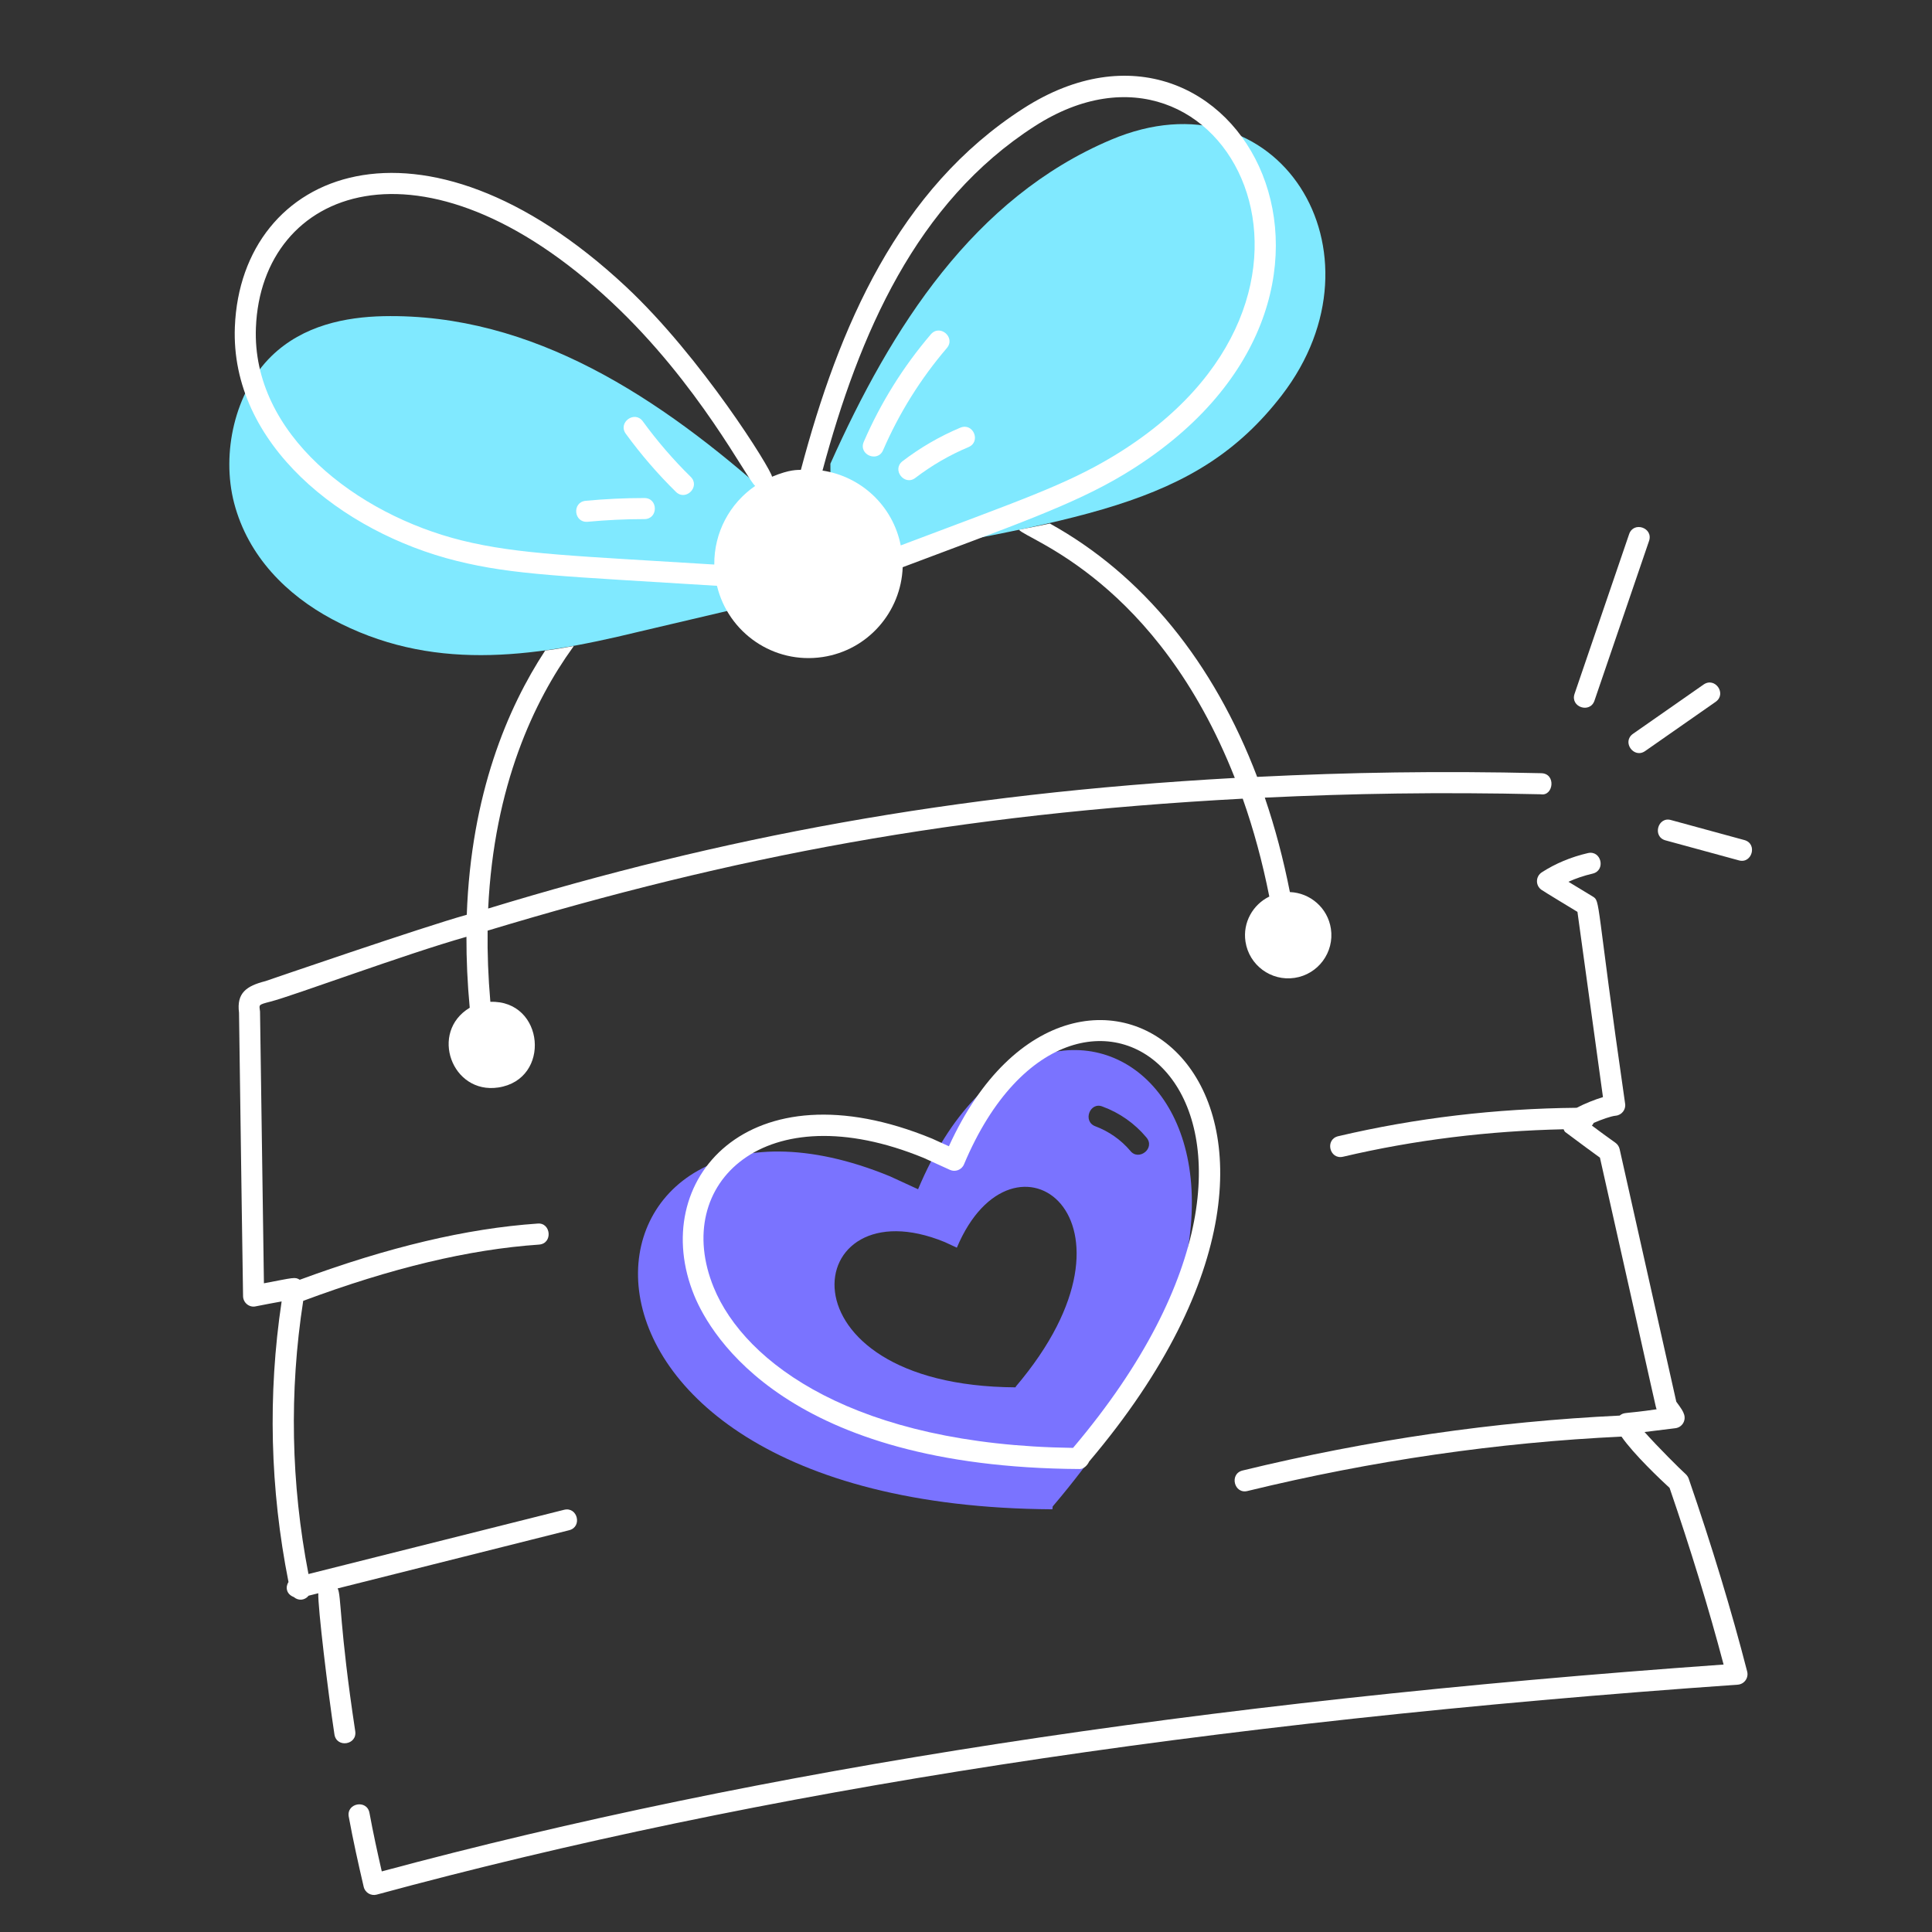
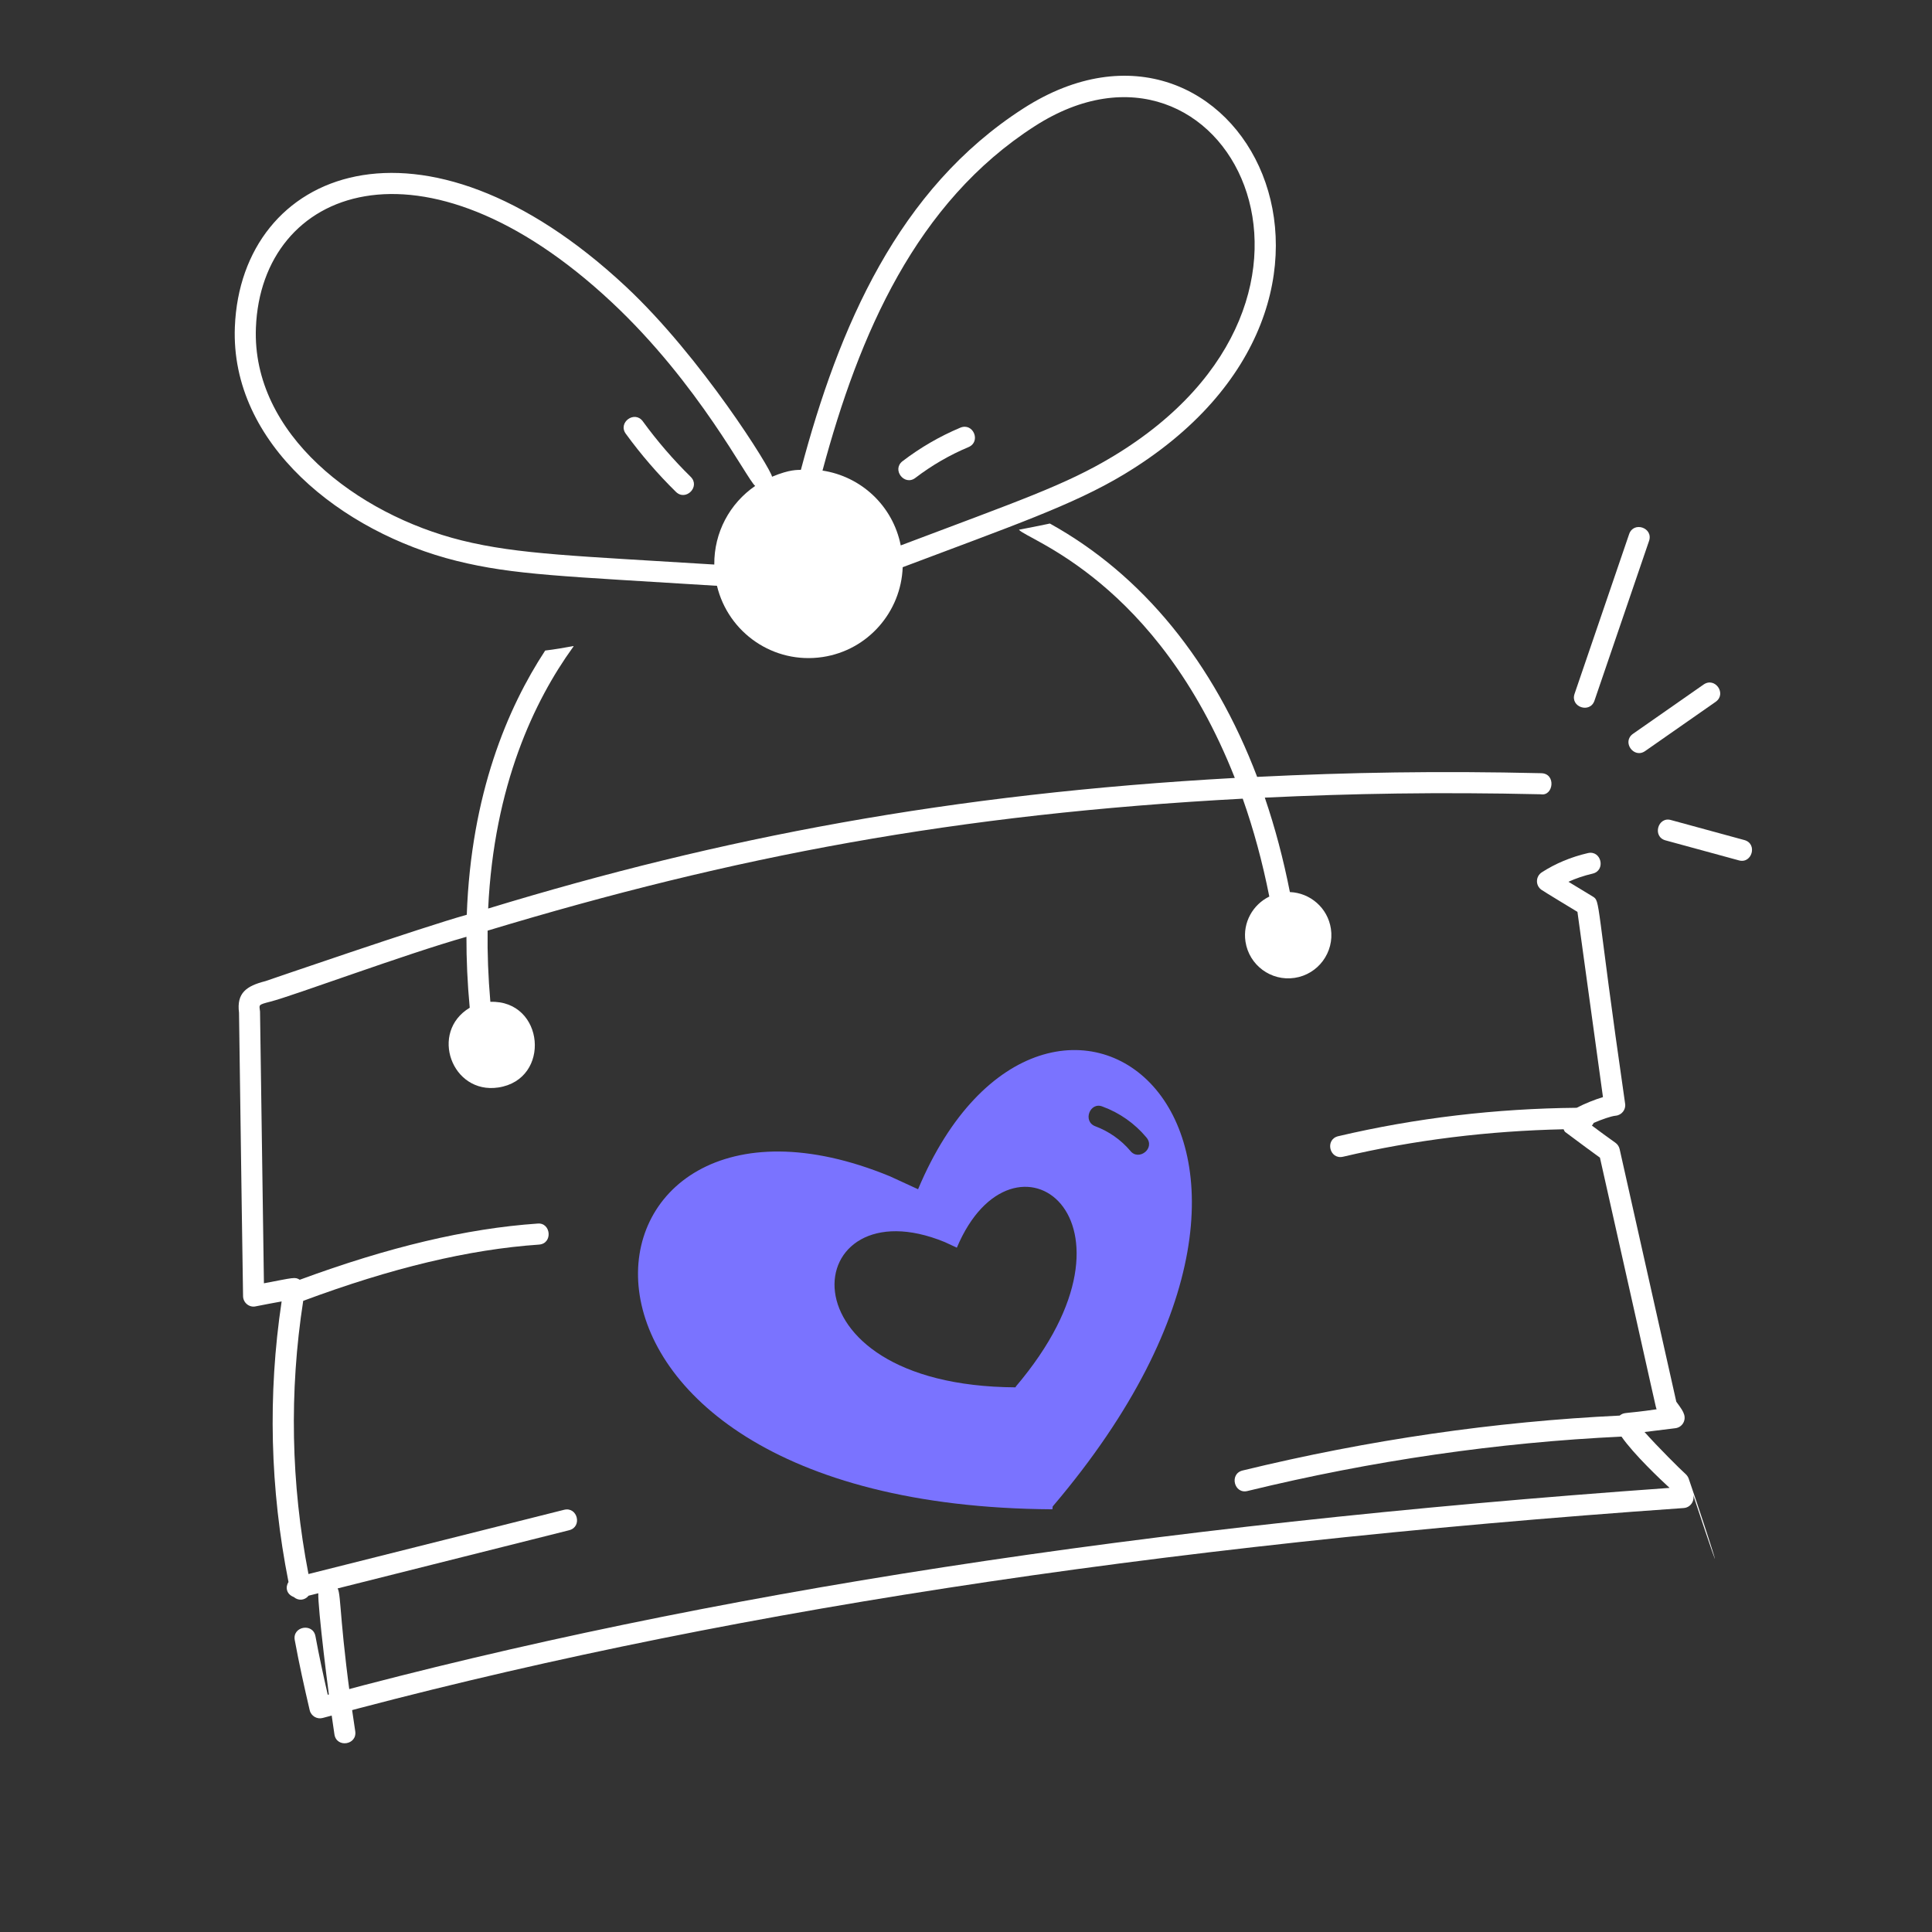
<svg xmlns="http://www.w3.org/2000/svg" version="1.1" id="Шар_1" x="0px" y="0px" viewBox="0 0 283.465 283.465" enable-background="new 0 0 283.465 283.465" xml:space="preserve">
  <rect x="0" y="0" width="283.465" height="283.465" fill="#333333" stroke="none" />
  <g id="_x37_9_00000134250036177464039250000000831820034032867994_">
    <g>
      <g>
        <g>
-           <path fill="#80E9FF" d="M119.281,86.67c-8.122,1.938-16.657,3.917-25.727,6.06c-15.817,3.846-30.46,5.832-44.857-1.896      c-6.596-3.546-12.286-9.153-14.347-17.028c-1.897-7.297,0.082-16.285,5.484-21.562c4.658-4.535,10.925-5.73,16.409-5.854      c21.961-0.445,40.702,12.057,57.019,26.634L119.281,86.67z" />
-         </g>
+           </g>
      </g>
      <g>
        <g>
-           <path fill="#80E9FF" d="M188.05,58.016C175.273,74.567,158.189,76.066,121.878,83l-0.041-14.966      c8.947-20.002,21.025-39.01,41.187-47.537C187.52,10.142,204.235,37.018,188.05,58.016z" />
-         </g>
+           </g>
      </g>
    </g>
    <g>
      <g>
        <path fill="#7A73FF" d="M134.701,174.487l-4.123-1.897c-48.402-19.913-57.72,48.361,23.83,48.856l0.041-0.412     C202.315,164.756,153.542,129.629,134.701,174.487z M149.048,203.429l-0.041,0.124c-35.622-0.206-31.581-30.015-10.39-21.315     l1.773,0.824C148.636,163.437,169.951,178.815,149.048,203.429z M165.828,168.838c-1.36-1.607-3.133-2.845-5.112-3.587     c-1.924-0.708-0.796-3.672,1.072-2.886c2.474,0.907,4.7,2.474,6.39,4.494C169.59,168.472,167.059,170.424,165.828,168.838z" />
      </g>
    </g>
    <g>
      <path fill="#FFFFFF" d="M52.12,253.999c-2.357-15.519-2.028-19.995-2.581-20.946l33.962-8.535c1.981-0.49,1.234-3.505-0.753-2.995    l-37.49,9.421c-2.573-13.291-2.834-26.753-0.771-40.083c12.959-4.822,24.3-7.545,34.587-8.252    c2.077-0.137,1.775-3.286-0.213-3.084c-10.429,0.717-21.882,3.451-34.881,8.243c-0.714-0.441-0.784-0.326-5.257,0.518    c-0.087-5.405-0.537-37.325-0.572-39.868c-0.101-1.006-0.377-0.971,1.554-1.466c3.323-0.85,19.734-6.957,28.732-9.504    c-0.01,3.302,0.14,6.767,0.48,10.409c-5.95,3.564-2.634,12.728,4.191,11.701c7.827-1.176,6.784-12.848-1.163-12.568    c-0.32-3.665-0.445-7.144-0.402-10.446c36.112-10.905,68.687-17.112,110.791-19.362c1.593,4.509,2.896,9.306,3.899,14.361    c-2.416,1.184-3.917,3.808-3.496,6.608c0.52,3.459,3.751,5.845,7.21,5.325c3.458-0.52,5.844-3.75,5.324-7.209    c-0.459-3.057-3.038-5.267-6.018-5.382c-0.958-4.856-2.186-9.484-3.68-13.857c12.89-0.606,25.432-0.832,40.491-0.491    c1.863,0.326,2.285-3.04,0.072-3.092c-15.038-0.349-28.145-0.128-41.686,0.54c-6.388-16.801-16.781-29.623-30.415-37.171    c-1.525,0.33-3.051,0.619-4.535,0.907c1.08,1.442,20.249,7.429,31.672,36.42c-41.803,2.313-75.442,8.763-109.472,19.137    c-0.026,0.008-0.052,0.014-0.077,0.022c0.858-18.09,6.784-30.509,12.448-38.346c0.041-0.041,0.083-0.083,0.083-0.165    c-1.361,0.248-2.763,0.495-4.164,0.659c-5.532,8.436-10.871,21.053-11.505,38.767c-6.422,1.782-29.496,9.726-29.538,9.736    c-2.797,0.71-4.249,1.737-3.879,4.622c0.276,20.73,0.587,41.177,0.594,41.607c0.017,0.977,0.931,1.699,1.852,1.49    c1.264-0.254,2.53-0.491,3.807-0.721c-2.053,13.691-1.701,27.52,1.008,41.162c-0.488,0.752-0.32,1.793,0.773,2.206    c0.657,0.568,1.589,0.529,2.179-0.196l1.42-0.357c-0.089,1.927,1.42,14.483,2.365,20.699    C49.369,256.498,52.43,256.035,52.12,253.999z" />
-       <path fill="#FFFFFF" d="M247.763,216.937c-0.089-0.258-0.274-0.511-0.479-0.693c-0.636-0.552-4.062-3.958-5.995-6.136l4.525-0.56    c0.967-0.12,1.568-1.079,1.288-1.993c-0.164-0.522-0.394-0.854-1.155-1.896l-8.314-37.066c-0.085-0.374-0.306-0.705-0.616-0.926    c-1.264-0.891-2.338-1.69-3.452-2.522c0.113-0.112,0.194-0.251,0.268-0.393c1.17-0.504,2.51-0.984,3.224-1.055    c0.886-0.085,1.509-0.894,1.385-1.747c-4.361-30.151-3.583-29.691-4.763-30.418c-3.639-2.207-3.143-1.907-3.555-2.158    c1.107-0.503,2.291-0.902,3.535-1.192c2-0.464,1.284-3.491-0.701-3.012c-2.468,0.576-4.739,1.522-6.744,2.818    c-0.914,0.598-0.956,1.921-0.056,2.561c0.412,0.294,4.81,2.952,5.286,3.241l3.744,27.181c-1.199,0.356-2.654,0.94-3.855,1.565    c-11.842,0.111-23.608,1.492-34.987,4.169c-1.991,0.474-1.282,3.476,0.709,3.012c10.528-2.478,21.398-3.791,32.35-4.029    c0.095,0.134,0.115,0.307,0.254,0.409c2.6,1.936,3.856,2.873,5.085,3.753c8.842,39.323,8.128,36.448,8.326,36.921    c-4.93,0.726-4.677,0.362-5.431,0.926c-18.273,0.872-36.879,3.565-55.324,8.057c-1.986,0.482-1.246,3.514,0.733,3.004    c18.292-4.454,36.743-7.124,54.86-7.977c1.804,2.604,5.768,6.343,7.055,7.526c3.1,9.035,5.766,17.74,7.924,25.917    c-76.885,5.472-141.329,15.404-196.873,30.35c-0.654-2.851-1.272-5.689-1.804-8.58c-0.37-2.016-3.411-1.452-3.04,0.556    c0.636,3.467,1.393,6.857,2.192,10.287c0.2,0.867,1.083,1.369,1.91,1.143c56.148-15.247,121.465-25.325,199.687-30.801    c0.963-0.068,1.627-0.984,1.389-1.929C254.064,236.368,251.173,226.842,247.763,216.937z" />
+       <path fill="#FFFFFF" d="M247.763,216.937c-0.089-0.258-0.274-0.511-0.479-0.693c-0.636-0.552-4.062-3.958-5.995-6.136l4.525-0.56    c0.967-0.12,1.568-1.079,1.288-1.993c-0.164-0.522-0.394-0.854-1.155-1.896l-8.314-37.066c-0.085-0.374-0.306-0.705-0.616-0.926    c-1.264-0.891-2.338-1.69-3.452-2.522c0.113-0.112,0.194-0.251,0.268-0.393c1.17-0.504,2.51-0.984,3.224-1.055    c0.886-0.085,1.509-0.894,1.385-1.747c-4.361-30.151-3.583-29.691-4.763-30.418c-3.639-2.207-3.143-1.907-3.555-2.158    c1.107-0.503,2.291-0.902,3.535-1.192c2-0.464,1.284-3.491-0.701-3.012c-2.468,0.576-4.739,1.522-6.744,2.818    c-0.914,0.598-0.956,1.921-0.056,2.561c0.412,0.294,4.81,2.952,5.286,3.241l3.744,27.181c-1.199,0.356-2.654,0.94-3.855,1.565    c-11.842,0.111-23.608,1.492-34.987,4.169c-1.991,0.474-1.282,3.476,0.709,3.012c10.528-2.478,21.398-3.791,32.35-4.029    c0.095,0.134,0.115,0.307,0.254,0.409c2.6,1.936,3.856,2.873,5.085,3.753c8.842,39.323,8.128,36.448,8.326,36.921    c-4.93,0.726-4.677,0.362-5.431,0.926c-18.273,0.872-36.879,3.565-55.324,8.057c-1.986,0.482-1.246,3.514,0.733,3.004    c18.292-4.454,36.743-7.124,54.86-7.977c1.804,2.604,5.768,6.343,7.055,7.526c-76.885,5.472-141.329,15.404-196.873,30.35c-0.654-2.851-1.272-5.689-1.804-8.58c-0.37-2.016-3.411-1.452-3.04,0.556    c0.636,3.467,1.393,6.857,2.192,10.287c0.2,0.867,1.083,1.369,1.91,1.143c56.148-15.247,121.465-25.325,199.687-30.801    c0.963-0.068,1.627-0.984,1.389-1.929C254.064,236.368,251.173,226.842,247.763,216.937z" />
      <path fill="#FFFFFF" d="M67.005,82.296c8.385,2.077,15.597,2.238,38.19,3.655c1.66,6.893,8.303,11.531,15.502,10.449    c6.683-1.005,11.512-6.658,11.747-13.179c15.942-6.023,24.961-9.104,32.432-13.6c42.59-25.63,16.608-73.863-14.736-53.706    c-18.362,11.798-27.071,32.053-32.631,53.018c-0.478,0.039-1.566-0.102-4.234,1.014c-0.093-1.051-10.374-17.555-21.449-27.902    C61.861,14.06,35.368,24.932,34.459,47.964C33.777,65.137,50.149,78.112,67.005,82.296z M151.814,18.516    c27.851-17.929,50.332,25.063,11.467,48.456c-6.982,4.199-13.73,6.479-31.124,13.052c-1.165-5.858-5.846-10.125-11.478-10.98    C126.064,49.016,134.407,29.699,151.814,18.516z M89.715,44.309c12.851,12,19.905,26.061,21.087,26.987    c-3.733,2.56-6.044,6.831-6.001,11.534c-19.991-1.254-28.734-1.473-37.051-3.537C52.386,75.48,36.931,63.697,37.547,48.085    C38.361,27.541,62.039,18.445,89.715,44.309z" />
-       <path fill="#FFFFFF" d="M129.569,66.05c2.359-5.448,5.508-10.484,9.353-14.982c1.325-1.555-1.011-3.568-2.351-2.013    c-4.046,4.735-7.356,10.037-9.836,15.763C125.913,66.704,128.771,67.917,129.569,66.05z" />
      <path fill="#FFFFFF" d="M134.304,70.117c2.4-1.832,5.021-3.354,7.795-4.517c1.874-0.788,0.705-3.632-1.2-2.851    c-3.016,1.268-5.866,2.919-8.471,4.912C130.8,68.903,132.699,71.35,134.304,70.117z" />
-       <path fill="#FFFFFF" d="M86.22,76.555c2.754-0.258,5.554-0.391,8.326-0.391c2.045,0,2.046-3.092,0-3.092    c-2.869,0-5.768,0.137-8.616,0.407C83.908,73.67,84.166,76.726,86.22,76.555z" />
      <path fill="#FFFFFF" d="M99.171,72.166c1.451,1.422,3.623-0.769,2.166-2.206c-2.549-2.504-4.91-5.242-7.018-8.137    c-1.202-1.658-3.706,0.17-2.5,1.82C94.027,66.674,96.499,69.541,99.171,72.166z" />
-       <path fill="#FFFFFF" d="M139.224,168.18l-2.46-1.119c-27.018-11.131-41.8,6.205-34.899,23.03    c2.428,5.906,13.669,25.196,56.536,25.446h0.004c0.588,0,1.123-0.515,1.397-1.103C205.355,160.649,158.15,126.639,139.224,168.18z     M157.438,212.436c-31.896-0.427-48.142-12.385-52.711-23.521c-6.266-15.256,7.499-28.597,30.809-19.02l3.837,1.747    c0.765,0.354,1.718,0.02,2.065-0.805C158.179,131.008,199.856,162.351,157.438,212.436z" />
      <path fill="#FFFFFF" d="M233.945,102.794l8.004-23.425c0.665-1.936-2.267-2.936-2.923-0.998l-8.004,23.425    C230.352,103.746,233.293,104.725,233.945,102.794z" />
      <path fill="#FFFFFF" d="M241.373,110.198l10.347-7.223c1.674-1.174-0.091-3.708-1.772-2.537l-10.347,7.223    C237.911,108.847,239.722,111.356,241.373,110.198z" />
      <path fill="#FFFFFF" d="M255.924,123.251l-10.734-2.927c-1.939-0.584-2.809,2.444-0.813,2.979l10.734,2.927    C257.047,126.8,257.924,123.787,255.924,123.251z" />
    </g>
  </g>
</svg>